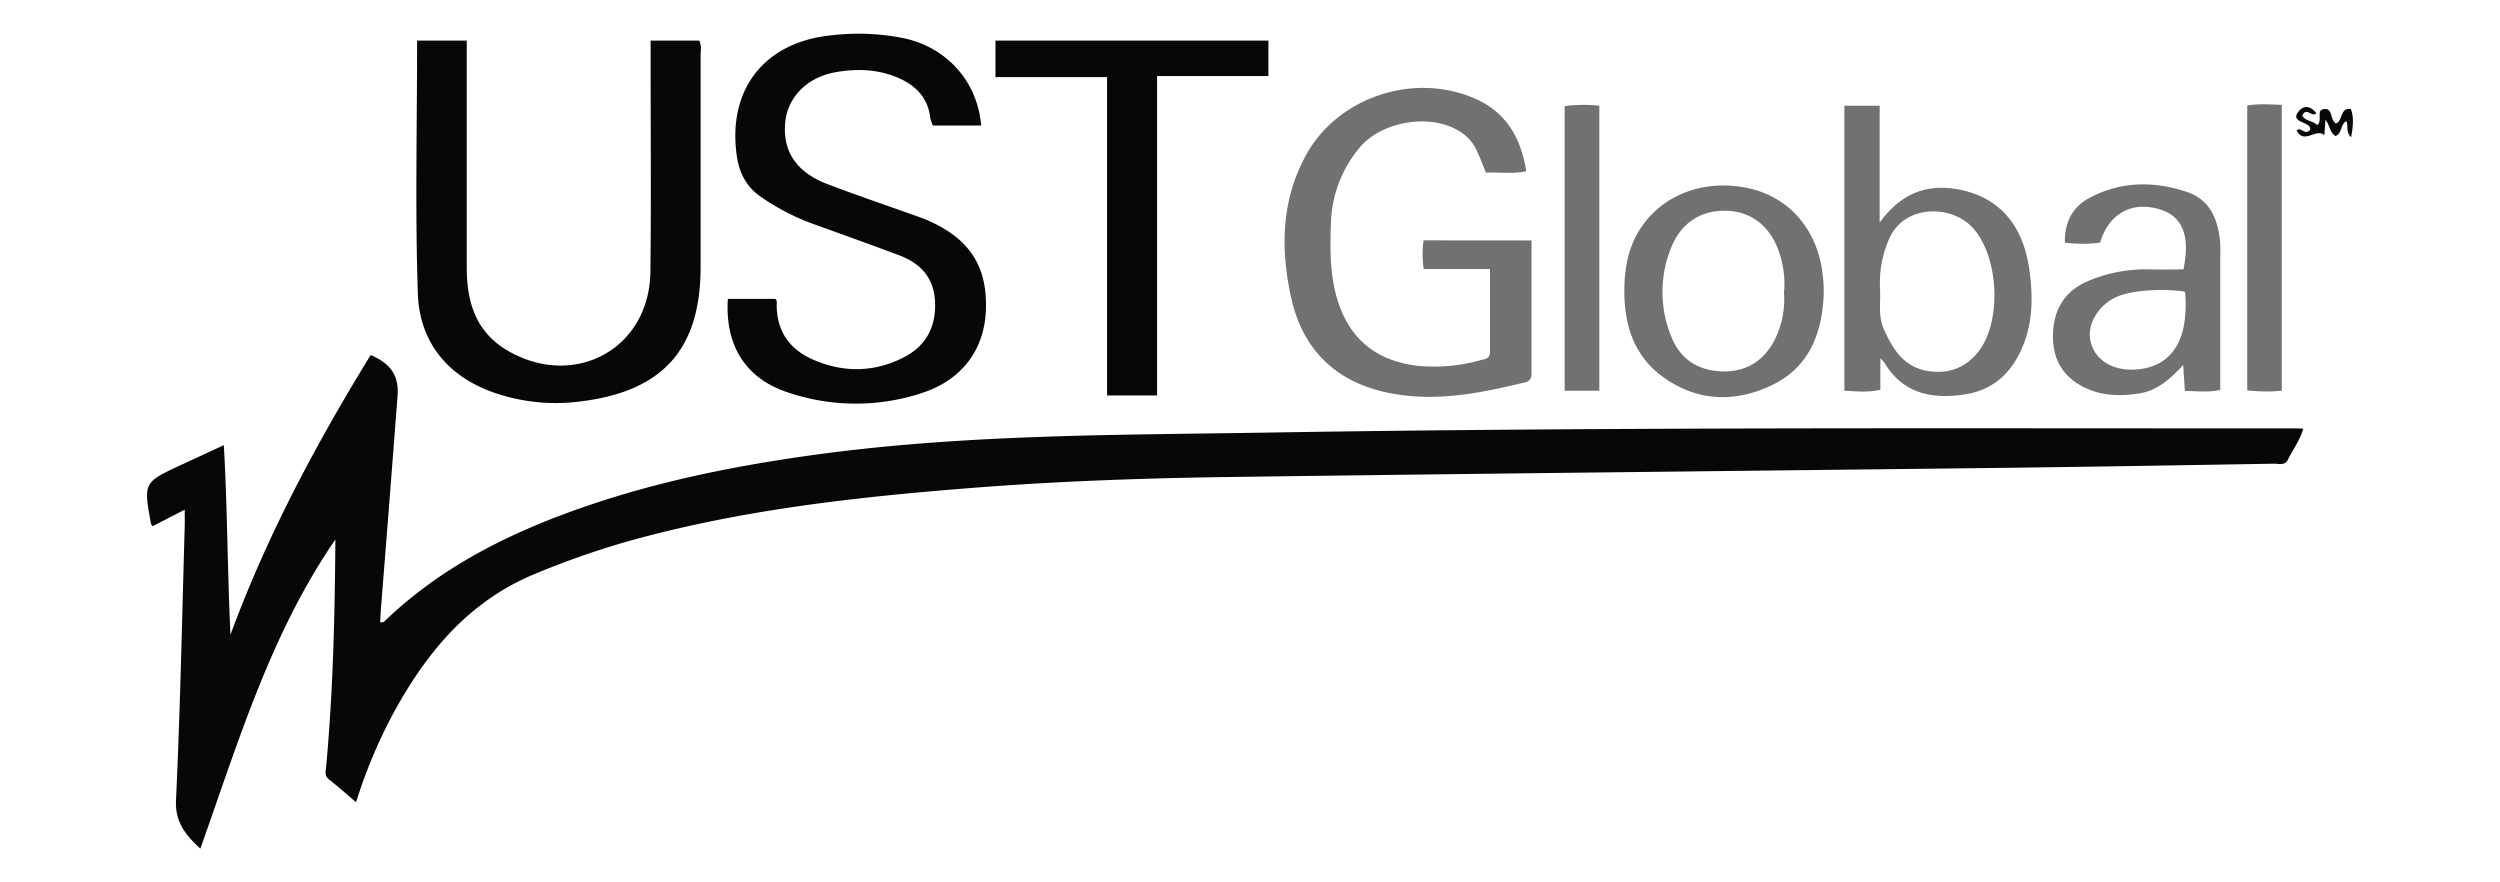
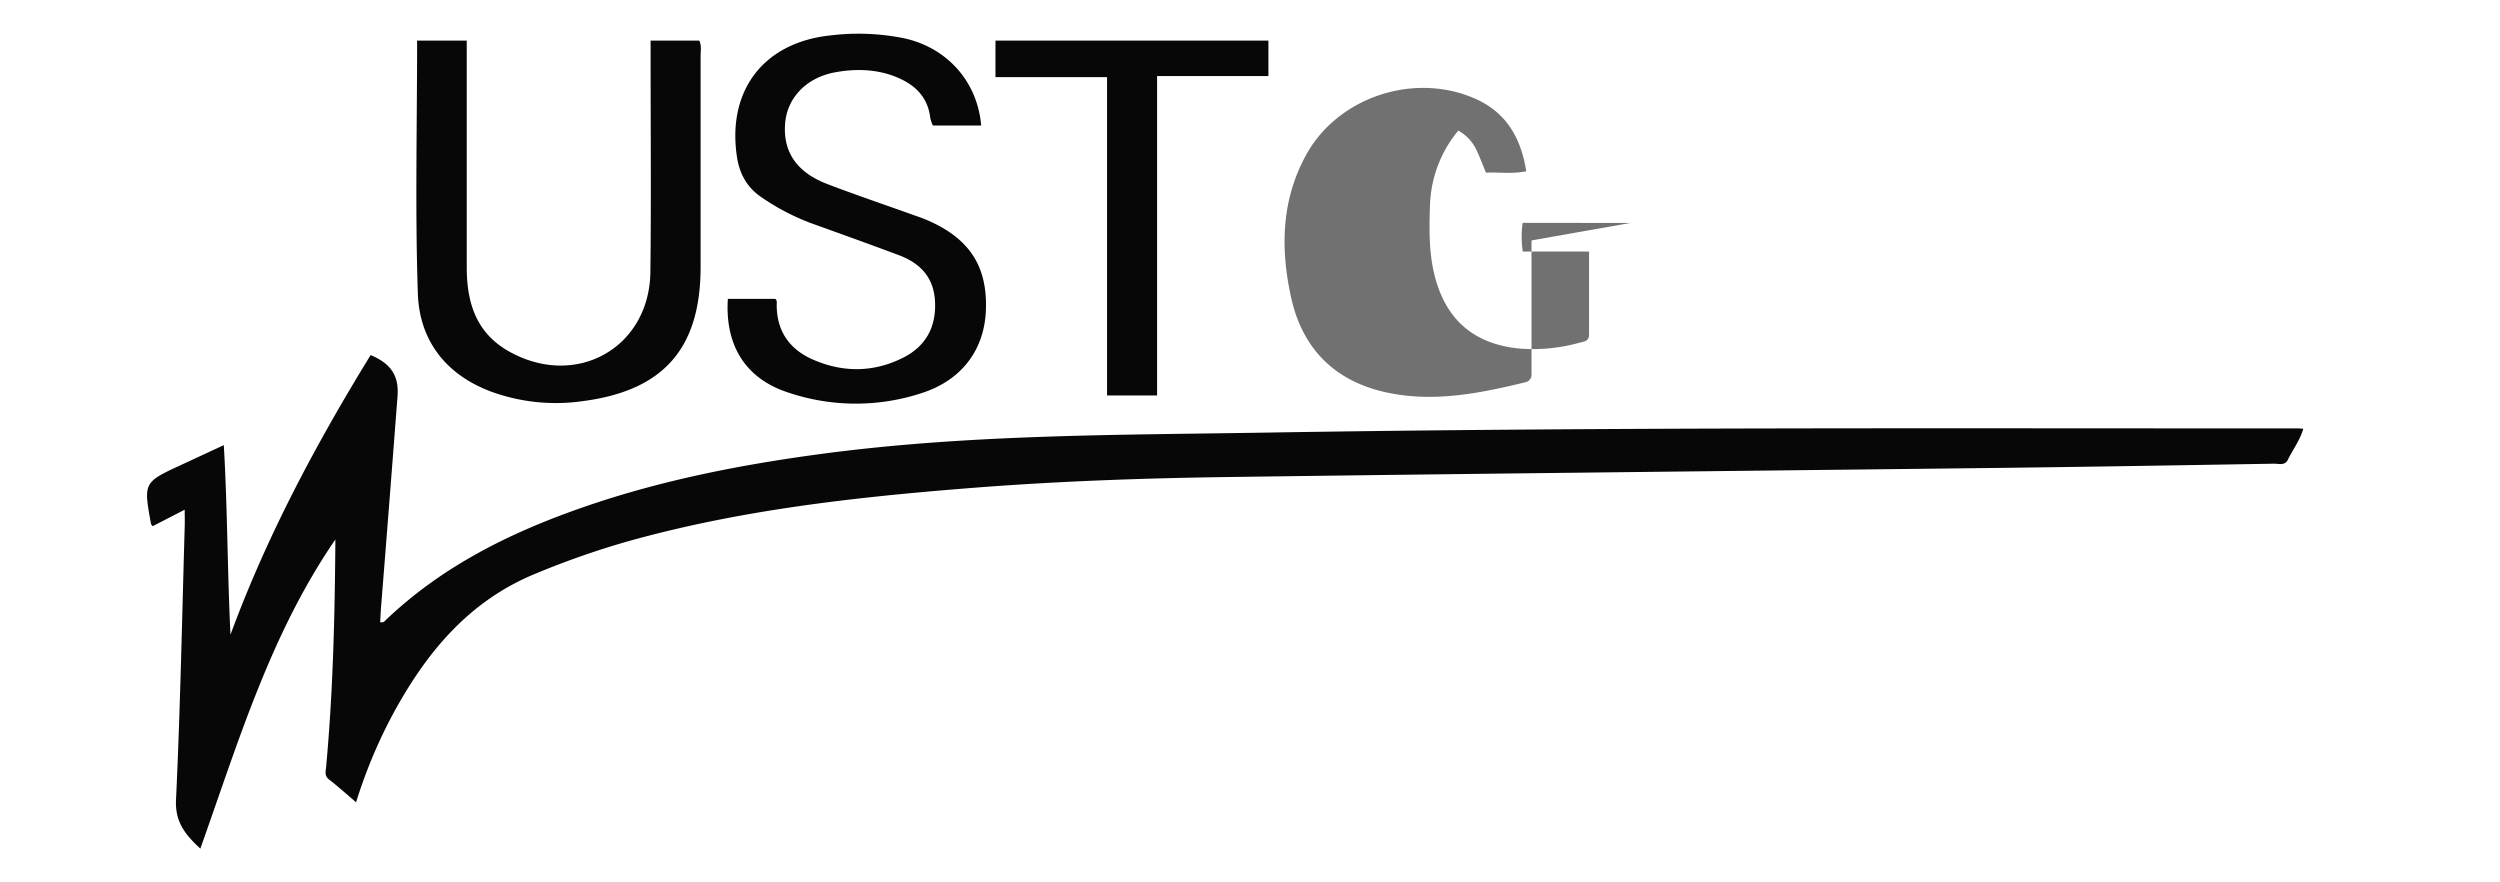
<svg xmlns="http://www.w3.org/2000/svg" width="170" height="60" viewBox="0 0 170 60" fill="none">
  <path d="M22.805 36.687c-4.407 6.407-6.6 13.769-9.182 21.02-.991-.923-1.732-1.782-1.653-3.33.288-6.18.41-12.368.59-18.554.012-.345 0-.689 0-1.164l-2.184 1.124c-.05-.077-.1-.122-.11-.174-.512-2.808-.512-2.808 2.09-4.012l2.864-1.328c.25 4.338.245 8.605.452 12.894 2.47-6.716 5.813-12.964 9.531-19.018 1.384.577 1.936 1.416 1.83 2.798-.367 4.795-.741 9.588-1.124 14.38-.025.32-.036.64-.057 1.003.115-.02.221 0 .267-.052 3.934-3.799 8.707-6.13 13.807-7.875 5.197-1.779 10.553-2.816 15.974-3.54 10.008-1.33 20.076-1.276 30.136-1.441 23.411-.385 46.824-.28 70.234-.287.097 0 .193.012.355.021-.224.784-.707 1.415-1.053 2.117-.208.414-.626.256-.951.262-6.061.102-12.125.206-18.182.28-17.604.21-35.208.384-52.813.625-5.899.079-11.797.288-17.681.754-7.89.624-15.734 1.498-23.378 3.657a57.444 57.444 0 00-6.147 2.16c-4.587 1.878-7.493 5.444-9.758 9.657a34.152 34.152 0 00-2.448 5.89c-.654-.553-1.22-1.07-1.828-1.54-.337-.256-.24-.534-.21-.853.471-5.135.593-10.281.63-15.474z" fill="#070707" />
  <path d="M28.363 2.76h3.376v15.42c0 2.419.645 4.492 2.933 5.75 4.54 2.502 9.494-.292 9.554-5.442.058-4.875.015-9.752.015-14.627v-1.1h3.31c.17.351.09.707.09 1.052V18.15c0 5.53-2.503 8.407-8.005 9.126-2.105.304-4.252.08-6.25-.65-3.079-1.155-4.867-3.48-4.973-6.673-.19-5.698-.05-11.409-.05-17.192zM66.72 8.534h-3.284a2.388 2.388 0 01-.177-.506c-.168-1.491-1.113-2.327-2.414-2.83-1.3-.505-2.71-.532-4.074-.278-1.946.364-3.232 1.732-3.38 3.441-.167 1.946.77 3.355 2.872 4.157 1.942.741 3.91 1.407 5.866 2.108.3.108.606.206.897.333 2.887 1.245 4.118 3.125 4.016 6.103-.09 2.694-1.62 4.794-4.395 5.677-2.982.973-6.2.942-9.163-.086-2.831-.963-4.19-3.212-3.99-6.332h3.22c.14.1.102.271.102.423 0 1.769.872 3.004 2.436 3.695 2.07.915 4.182.897 6.207-.14 1.54-.793 2.23-2.13 2.117-3.878-.106-1.619-1.058-2.554-2.483-3.08-2.005-.752-4.024-1.474-6.039-2.201a15.618 15.618 0 01-3.22-1.69c-1.041-.681-1.565-1.651-1.732-2.854-.643-4.487 1.855-7.72 6.386-8.19a15.643 15.643 0 014.973.193c2.925.627 5.01 2.943 5.258 5.935z" fill="#070707" />
-   <path d="M104.143 16.35v9.082a.526.526 0 01-.42.562c-3.079.75-6.193 1.38-9.386.703-3.563-.755-5.774-2.972-6.544-6.479-.731-3.318-.666-6.632 1.035-9.705 2.17-3.92 7.314-5.609 11.431-3.826 2.155.931 3.162 2.667 3.528 4.96-.945.192-1.858.055-2.741.092-.258-.61-.46-1.184-.737-1.719a2.98 2.98 0 00-1.145-1.14c-1.992-1.197-5.283-.6-6.736 1.19a8.33 8.33 0 00-1.925 5.112c-.065 1.83-.079 3.656.514 5.42.88 2.638 2.773 3.985 5.46 4.28a11.681 11.681 0 004.182-.385c.304-.08.66-.095.66-.545v-5.658h-4.505a6.628 6.628 0 01-.01-1.95l7.339.006z" fill="#717171" />
+   <path d="M104.143 16.35v9.082a.526.526 0 01-.42.562c-3.079.75-6.193 1.38-9.386.703-3.563-.755-5.774-2.972-6.544-6.479-.731-3.318-.666-6.632 1.035-9.705 2.17-3.92 7.314-5.609 11.431-3.826 2.155.931 3.162 2.667 3.528 4.96-.945.192-1.858.055-2.741.092-.258-.61-.46-1.184-.737-1.719a2.98 2.98 0 00-1.145-1.14a8.33 8.33 0 00-1.925 5.112c-.065 1.83-.079 3.656.514 5.42.88 2.638 2.773 3.985 5.46 4.28a11.681 11.681 0 004.182-.385c.304-.08.66-.095.66-.545v-5.658h-4.505a6.628 6.628 0 01-.01-1.95l7.339.006z" fill="#717171" />
  <path d="M75.28 26.891V5.245h-7.588V2.761h18.56v2.411h-7.57V26.89l-3.403.001z" fill="#070707" />
-   <path d="M127.865 24.365v2.14c-.839.192-1.617.106-2.448.063V7.188h2.4v7.95c1.455-2.015 3.251-2.668 5.41-2.248 2.681.52 4.336 2.371 4.765 5.424.231 1.65.264 3.327-.329 4.938-.702 1.91-1.961 3.24-4.03 3.563-2.228.348-4.234-.025-5.502-2.17-.081-.1-.17-.194-.266-.28zm-.019-4.604c.038.856-.127 1.732.231 2.562.606 1.385 1.362 2.648 3.035 2.908 1.368.211 2.519-.193 3.405-1.3 1.649-2.078 1.41-6.62-.447-8.522-1.445-1.48-4.5-1.485-5.558.724a7.357 7.357 0 00-.66 3.628h-.006zm20.723 6.82l-.11-1.76c-.899.961-1.747 1.72-2.939 1.924-1.255.208-2.502.192-3.668-.347-1.526-.695-2.275-1.924-2.25-3.593.023-1.628.699-2.914 2.227-3.624 1.41-.626 2.945-.92 4.486-.86.73.013 1.457 0 2.16 0 .488-2.381-.097-3.692-1.771-4.13-1.827-.478-3.303.373-3.905 2.31a9.837 9.837 0 01-2.392 0c-.016-1.362.504-2.418 1.666-3.038 2.117-1.13 4.358-1.166 6.604-.425 1.582.521 2.126 1.824 2.286 3.349.023.32.028.641.015.962v9.16c-.787.193-1.557.084-2.409.072zm.01-6.747c-1.421-.222-3.272-.114-4.348.238-1.376.449-2.321 1.836-2.086 3.068.234 1.232 1.368 2.032 2.886 1.996 1.89-.044 3.105-1.084 3.465-2.958a8.116 8.116 0 00.083-2.345zm-24.563.056c-.085 2.729-.962 5.09-3.566 6.32-2.502 1.182-5.062 1.09-7.366-.577-2.117-1.54-2.706-3.801-2.621-6.278.046-1.382.342-2.724 1.145-3.905 1.54-2.27 4.35-3.291 7.313-2.645 2.591.568 4.427 2.56 4.933 5.274.108.597.163 1.203.162 1.81zm-2.695-.071a6.666 6.666 0 00-.384-2.79c-.589-1.656-1.864-2.638-3.48-2.694-1.755-.069-3.135.791-3.817 2.502a7.97 7.97 0 00.022 6.084c.59 1.474 1.757 2.25 3.337 2.329 1.618.08 2.848-.612 3.628-2.042a6.14 6.14 0 00.679-3.384l.015-.005zm31.491-12.645c.809-.133 1.561-.071 2.348-.043V26.57a11.01 11.01 0 01-2.348-.027V7.173zM108.754 26.57h-2.356V7.216a9.932 9.932 0 012.356-.027v19.38z" fill="#717171" />
-   <path d="M158.805 9.254c-.385-.258-.365-.702-.673-1.118l-.075 1.049c-.578-.502-1.403.687-1.888-.327.335-.25.577.396.922-.037.119-.598-1.584-.433-.693-1.347.333-.344.806-.221 1.116.235-.339.289-.666-.466-.962.142.204.422.754.337 1.01.658.441-.304-.152-1.06.518-1.097.564-.03.358.741.752.98.516-.135.227-1.062 1.03-.983.214.589.148 1.185.015 1.924-.396-.371-.169-.79-.323-1.099-.433.222-.246.83-.749 1.02z" fill="#070707" />
</svg>